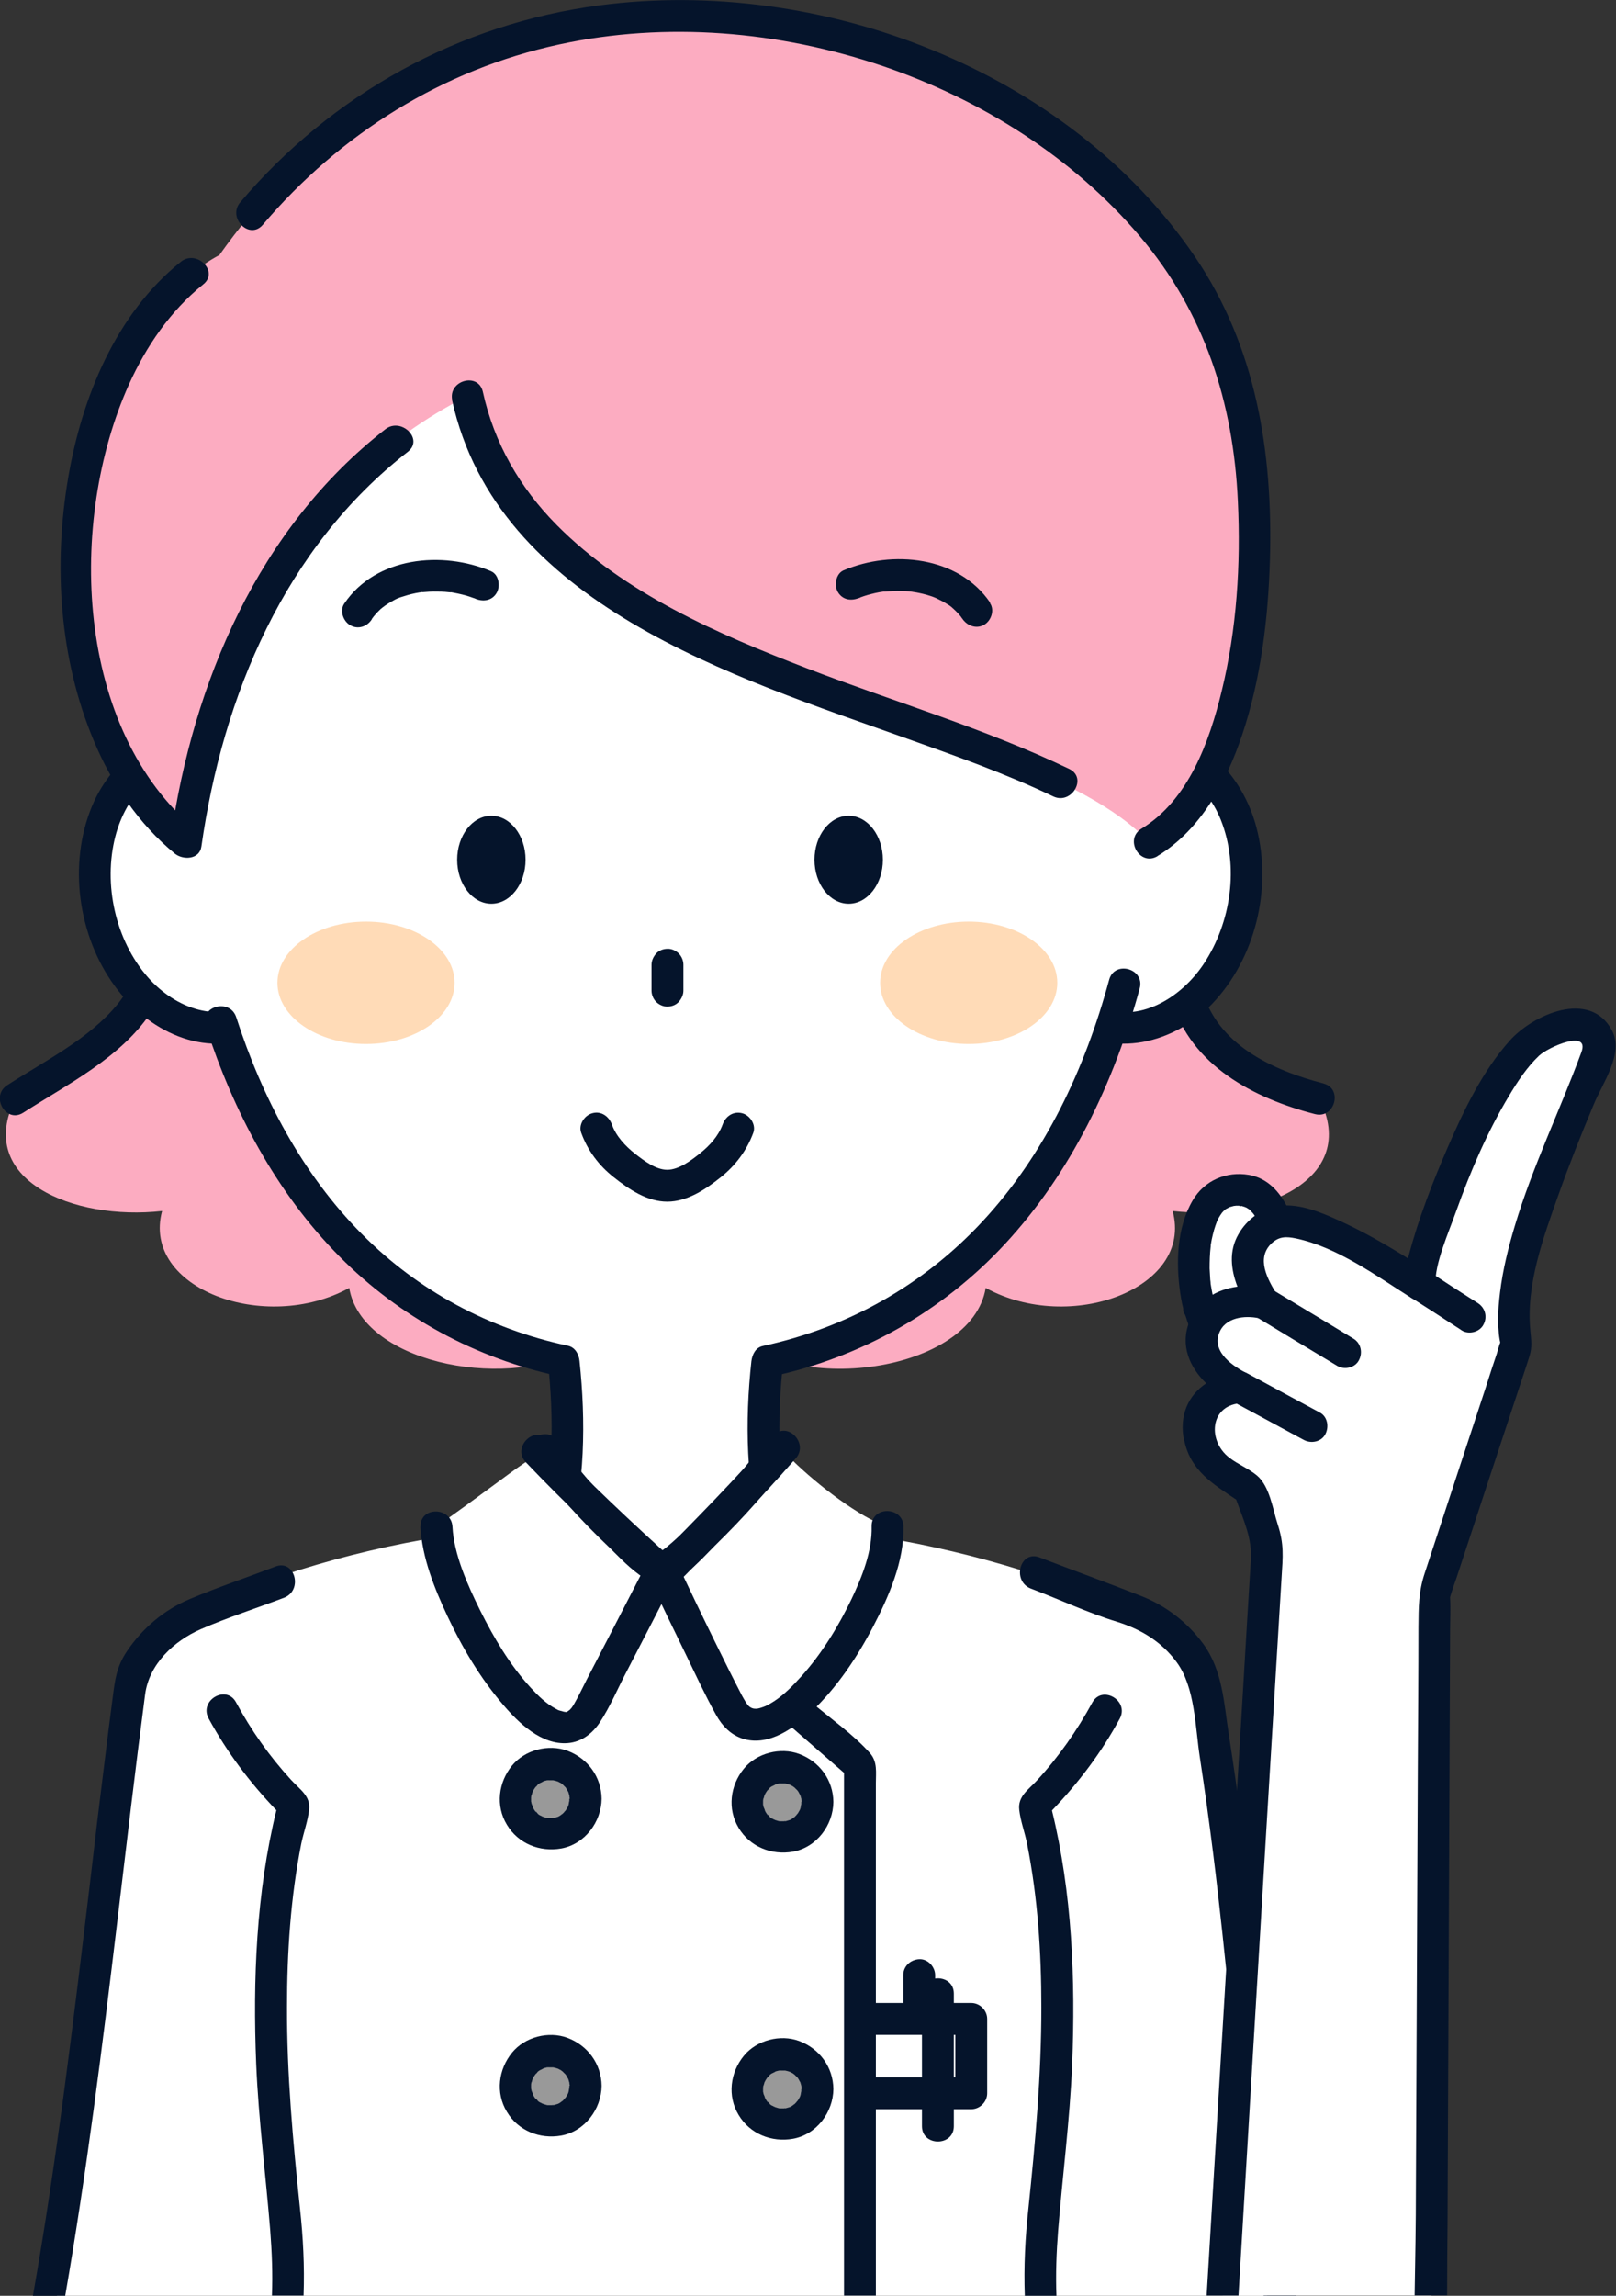
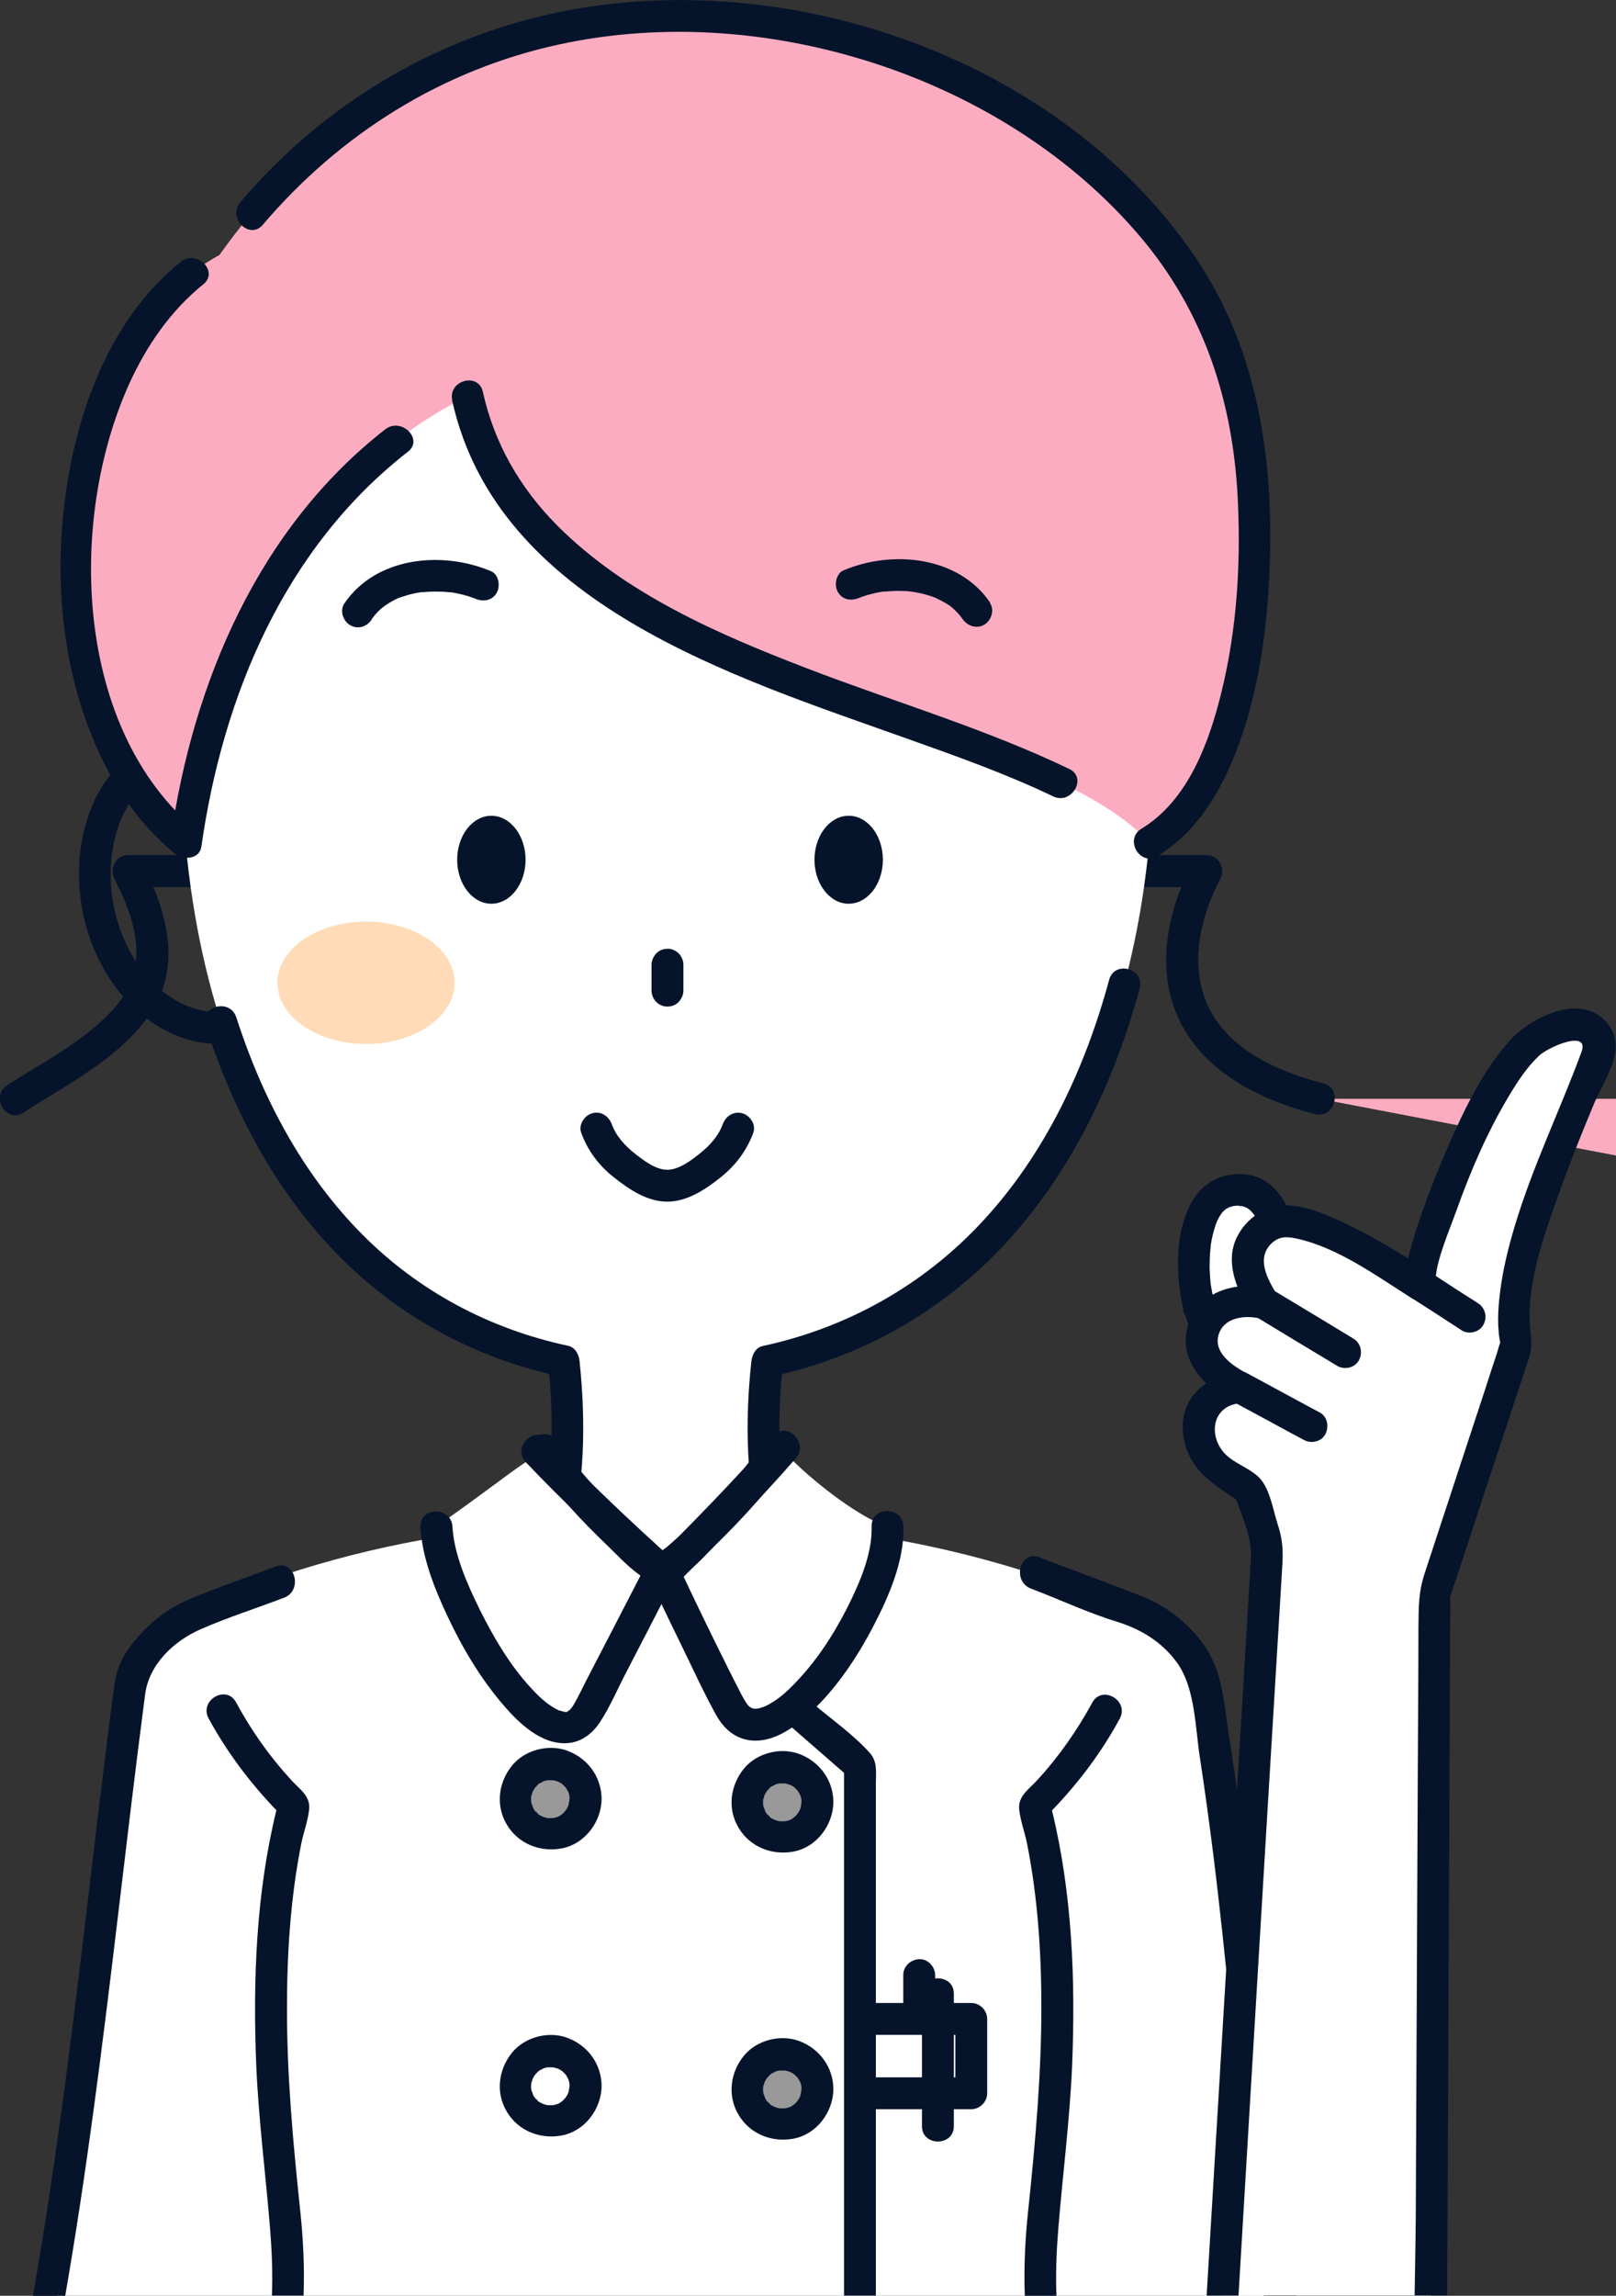
<svg xmlns="http://www.w3.org/2000/svg" id="_レイヤー_2" data-name="レイヤー 2" viewBox="0 0 76.07 108.04">
  <rect x="0" y="0" width="76.07" height="108.04" fill="#333333" stroke="none" />
  <defs>
    <style>
      .cls-1 {
        fill: #ffdbb7;
      }

      .cls-2 {
        fill: #fff;
      }

      .cls-3 {
        fill: #fcacc1;
      }

      .cls-4 {
        fill: #999;
      }

      .cls-5 {
        fill: #05142b;
      }
    </style>
  </defs>
  <g id="step1">
    <g>
      <g>
-         <path class="cls-3" d="M62.11,51.71c1.91,3.8-2.71,5.75-6.91,5.28.99,3.65-4.83,5.8-8.8,3.62-.65,3.97-9.12,5.22-12.34,1.88-1.32,1.81-4.51,2.09-6.79,1.09-3.8,1.87-10.26.47-10.83-2.97-3.96,2.18-9.79.03-8.81-3.62-4.2.47-8.82-1.48-6.91-5.28,4.62-2.99,8.51-4.73,5.32-10.72h50.74c-1.72,3.23-2.48,8.77,5.32,10.72Z" />
+         <path class="cls-3" d="M62.11,51.71h50.74c-1.72,3.23-2.48,8.77,5.32,10.72Z" />
        <path class="cls-5" d="M62.31,50.99c-2.4-.62-5.04-1.83-5.73-4.44-.46-1.74.04-3.62.86-5.18.26-.5-.06-1.13-.65-1.13H6.04c-.59,0-.9.63-.65,1.13.99,1.9,1.64,4.06.15,5.88-1.35,1.65-3.44,2.68-5.2,3.82-.81.52-.06,1.82.76,1.29,2.07-1.33,4.55-2.57,5.97-4.66,1.53-2.24.77-4.87-.38-7.08-.22.38-.43.75-.65,1.13h50.74c-.22-.38-.43-.75-.65-1.13-1.03,1.96-1.61,4.32-.96,6.49.9,3.04,3.86,4.58,6.73,5.32.93.24,1.33-1.2.4-1.44h0Z" />
      </g>
      <g>
        <g>
          <g>
            <g>
-               <path class="cls-2" d="M14.68,40.92c.66,3.62-1.06,6.94-3.84,7.41-2.78.47-5.57-2.07-6.23-5.69s1.06-6.94,3.84-7.41c2.78-.47,5.57,2.07,6.23,5.69Z" />
              <path class="cls-5" d="M13.96,41.12c.35,2.05-.07,4.66-1.91,5.93-1.73,1.19-3.8.4-5.08-1.05-1.54-1.75-2.12-4.39-1.54-6.64.48-1.86,1.94-3.64,4.04-3.42,2.54.27,4.05,2.93,4.49,5.18.18.94,1.63.54,1.44-.4-.52-2.66-2.27-5.42-5.04-6.14-2.64-.68-5.03.96-6.03,3.36-1.13,2.72-.66,6.1,1.07,8.46,1.53,2.1,4.19,3.44,6.72,2.3,2.99-1.34,3.78-5.05,3.28-7.99-.16-.95-1.6-.55-1.44.4Z" />
            </g>
            <g>
-               <path class="cls-2" d="M48.46,40.92c-.66,3.62,1.06,6.94,3.84,7.41,2.78.47,5.57-2.07,6.23-5.69s-1.06-6.94-3.84-7.41c-2.78-.47-5.57,2.07-6.23,5.69Z" />
-               <path class="cls-5" d="M47.74,40.72c-.46,2.7.12,5.83,2.47,7.53,2.2,1.58,5.06.85,6.84-1,2.05-2.14,2.84-5.44,2.1-8.29-.64-2.47-2.68-4.71-5.4-4.53-3.26.22-5.43,3.32-6.01,6.29-.18.94,1.26,1.34,1.44.4.41-2.1,1.65-4.4,3.85-5.05,1.98-.59,3.72.71,4.44,2.52.87,2.19.48,4.82-.8,6.76-1.05,1.59-3.05,2.86-4.98,2.03-2.31-1-2.88-4.03-2.5-6.26.16-.94-1.28-1.35-1.44-.4Z" />
-             </g>
+               </g>
            <path class="cls-2" d="M36.6,72.45l9.71,2.39c-3.46,2.52-8.84,18-14.89,18s-11.47-15.5-14.93-18.04l9.56-2.36c1.02-3.49.48-8.4.48-8.4-11.59-2.42-18.08-13.95-17.99-29.13-.1-17.2,8.66-29.73,22.78-29.61,14.12-.12,23.08,12.41,22.98,29.61.09,15.18-6.59,26.72-18.18,29.13,0,0-.55,4.92.48,8.4Z" />
            <path class="cls-5" d="M9.68,48.27c1.3,4.02,3.31,7.84,6.3,10.86,2.83,2.86,6.43,4.8,10.36,5.64-.18-.24-.37-.48-.55-.72.29,2.69.28,5.59-.45,8.2l.52-.52-9.56,2.36c-.69.17-.66,1.01-.18,1.37.93.71,1.59,1.87,2.19,2.84.94,1.51,1.81,3.06,2.69,4.6,1.78,3.08,3.62,6.44,6.32,8.83,2.18,1.93,4.8,2.5,7.27.74,2.83-2.01,4.73-5.3,6.46-8.23,1.05-1.78,2.05-3.6,3.12-5.37.69-1.14,1.43-2.55,2.52-3.37.48-.36.5-1.2-.18-1.37-3.24-.8-6.47-1.6-9.71-2.39l.52.52c-.73-2.62-.75-5.51-.45-8.2-.18.24-.37.48-.55.72,4.21-.9,8.04-3.06,10.97-6.22,3.14-3.38,5.16-7.63,6.36-12.05.25-.93-1.19-1.33-1.44-.4-1.13,4.17-3.01,8.2-5.98,11.39-2.77,2.98-6.33,4.98-10.31,5.84-.35.07-.51.4-.55.72-.31,2.82-.26,5.86.51,8.6.07.25.27.46.52.52,3.24.8,6.47,1.6,9.71,2.39-.06-.46-.12-.91-.18-1.37-.95.72-1.65,1.72-2.3,2.71-.9,1.37-1.71,2.81-2.52,4.23-1.77,3.08-3.51,6.37-6.01,8.92-.87.89-1.95,1.82-3.23,2.01-1.23.19-2.39-.48-3.3-1.24-2.67-2.24-4.45-5.53-6.17-8.5-.96-1.65-1.88-3.33-2.9-4.94-.74-1.17-1.52-2.38-2.63-3.23-.06.46-.12.91-.18,1.37l9.56-2.36c.25-.06.45-.28.52-.52.77-2.74.81-5.78.51-8.6-.03-.32-.21-.65-.55-.72-3.69-.79-7.04-2.57-9.7-5.26-2.81-2.84-4.69-6.42-5.91-10.2-.3-.91-1.74-.52-1.44.4h0Z" />
          </g>
          <g>
            <path class="cls-3" d="M58.22,18.03C53.62,1.46,24.42-7.92,10.33,12c-8.06,4.37-9.26,21.47-1.59,27.65,1.18-8.55,5.2-16.94,13.26-21.01,2.89,13.65,26.17,14.55,32.1,21.01,5.35-3.12,5.7-15.92,4.12-21.61Z" />
            <path class="cls-5" d="M8.5,12.33c-3.05,2.45-4.65,6.38-5.29,10.15-.7,4.12-.42,8.52,1.21,12.39.85,2.03,2.1,3.9,3.81,5.3.38.31,1.16.29,1.25-.33,1.01-7.11,3.93-14.07,9.72-18.58.76-.59-.31-1.64-1.06-1.06-5.96,4.64-9.06,11.91-10.1,19.24.42-.11.83-.22,1.25-.33-5.8-4.77-6.11-14.6-3.22-21.02.82-1.81,1.95-3.46,3.5-4.71.75-.6-.31-1.66-1.06-1.06h0Z" />
            <path class="cls-5" d="M54.48,40.29c2.06-1.25,3.24-3.48,3.99-5.7.89-2.65,1.23-5.49,1.31-8.28.14-5.04-.65-9.99-3.53-14.23C50.27,3.28,38.6-1.12,28.22.25c-6.62.87-12.59,4.18-16.91,9.27-.62.73.43,1.79,1.06,1.06,3.64-4.28,8.45-7.3,13.96-8.49,5.04-1.09,10.36-.63,15.23,1.02,4.61,1.57,8.92,4.27,12.09,8,3.05,3.59,4.41,7.83,4.62,12.48.14,2.98-.05,6.02-.76,8.93-.58,2.39-1.57,5.14-3.78,6.48-.82.5-.07,1.79.76,1.29h0Z" />
            <path class="cls-5" d="M21.28,18.83c2.12,9.62,13.3,13.03,21.39,15.92,2.33.83,4.68,1.66,6.91,2.73.86.41,1.62-.87.76-1.29-3.98-1.91-8.25-3.16-12.36-4.74-4.19-1.61-8.57-3.51-11.78-6.75-1.73-1.75-2.94-3.85-3.47-6.26-.21-.94-1.65-.54-1.44.4h0Z" />
          </g>
          <g>
            <path class="cls-5" d="M24.74,40.46c0,1.14-.72,2.07-1.61,2.07s-1.61-.93-1.61-2.07.72-2.07,1.61-2.07,1.61.93,1.61,2.07Z" />
            <path class="cls-5" d="M38.34,40.46c0,1.14.72,2.07,1.61,2.07s1.61-.93,1.61-2.07-.72-2.07-1.61-2.07-1.61.93-1.61,2.07Z" />
            <ellipse class="cls-1" cx="17.23" cy="46.25" rx="4.17" ry="2.88" />
-             <ellipse class="cls-1" cx="45.6" cy="46.25" rx="4.17" ry="2.88" />
            <path class="cls-5" d="M17.51,29.12c.1-.14.22-.28.41-.46.12-.1.28-.22.51-.35.26-.15.31-.17.58-.25.24-.08.49-.14.74-.18.05,0,.1-.02.15-.02-.13.02.11,0,.11,0,.13-.01.26-.02.39-.02.24,0,.49,0,.73.03.04,0,.17.02.07,0,.06,0,.12.02.19.03.12.02.24.05.37.08.12.03.24.06.35.1.06.02.11.04.17.06.03,0,.22.09.08.03.37.16.8.11,1.02-.27.18-.31.11-.86-.27-1.02-2.29-.97-5.41-.68-6.9,1.52-.23.33-.06.83.27,1.02.37.22.8.07,1.02-.27h0Z" />
            <path class="cls-5" d="M30.67,45.4v1.22c0,.19.08.39.22.53.13.13.34.23.53.22.19,0,.39-.07.53-.22.13-.15.22-.33.22-.53v-1.22c0-.19-.08-.39-.22-.53s-.34-.23-.53-.22c-.19,0-.39.07-.53.22-.13.15-.22.33-.22.53h0Z" />
            <path class="cls-5" d="M46.61,28.36c-1.49-2.19-4.61-2.49-6.9-1.52-.37.16-.45.71-.27,1.02.23.39.65.43,1.02.27-.12.05.03,0,.05-.02.06-.02.11-.04.17-.06.12-.04.23-.07.35-.1.12-.03.24-.06.36-.08.06-.01.12-.02.19-.03.08-.01-.07,0,.07,0,.26-.02.51-.04.77-.03.28,0,.48.03.65.06.25.04.5.1.74.18.05.02.1.03.14.05,0,0,.22.09.1.04.1.05.2.1.3.15.11.06.21.12.32.19.05.03.1.07.15.11-.09-.07.03.03.05.05.09.08.18.17.26.26.04.05.08.09.12.14-.08-.1.05.08.06.09.23.33.66.48,1.02.27.33-.19.5-.69.27-1.02h0Z" />
            <path class="cls-5" d="M34.02,52.91c-.2.55-.61,1-1.06,1.36-.41.33-1,.78-1.55.78-.54,0-1.1-.43-1.51-.75-.46-.36-.9-.83-1.1-1.39-.14-.38-.51-.64-.92-.52-.37.1-.66.54-.52.92.3.83.83,1.54,1.53,2.09.72.57,1.57,1.15,2.52,1.15.94,0,1.81-.58,2.52-1.15.69-.55,1.22-1.25,1.53-2.09.14-.38-.15-.82-.52-.92-.42-.11-.78.14-.92.52h0Z" />
          </g>
        </g>
        <g>
          <g>
            <g>
              <path class="cls-2" d="M59.65,108.04c-1.45-9.49-1.46-17.92-3.49-29.36-.48-.99-1.12-1.73-1.86-2.27,0-.02.02-.05.02-.07-4.02-1.93-8.35-3.25-12.75-3.99.07-.17.15-.33.21-.5-1.27-.42-3.27-1.94-4.5-3.15-1.53-1.74-5.07,5.78-6.27,5.08-7.61-5.56-2.09-7.83-10.48-1.93.06.16.13.31.2.47-4.47.72-8.84,2.08-12.93,4.03.02.07.04.13.06.2-.66.53-1.25,1.23-1.69,2.14-1.95,10.86-2.08,20.08-3.49,29.36h56.97Z" />
              <g>
                <path class="cls-4" d="M27.55,84.65c0,.91-.74,1.65-1.65,1.65s-1.65-.74-1.65-1.65.74-1.65,1.65-1.65,1.65.74,1.65,1.65Z" />
                <path class="cls-5" d="M26.8,84.65s0,.09,0,.14c0,.13,0-.05.01-.06-.03.05-.03.16-.05.22-.01.04-.04.09-.04.12,0-.02.08-.16.02-.06-.04.08-.09.15-.13.22-.08.12.1-.09.02-.03-.03.02-.05.05-.07.08-.02.02-.04.04-.06.06-.06.06-.13.06.02,0-.06.03-.12.08-.18.12-.03.01-.05.03-.08.04-.12.07.17-.05,0,0-.07.02-.14.04-.21.06-.1.02-.08-.03.04,0-.03,0-.08,0-.11,0-.08,0-.15,0-.23,0-.11,0,.2.04.04,0-.04,0-.09-.02-.13-.03-.04-.01-.08-.03-.13-.04-.08-.03,0-.04.06.03-.04-.04-.14-.07-.19-.1-.03-.02-.06-.04-.09-.06-.08-.05.14.13.03.02-.05-.05-.12-.16-.18-.18.08.04.09.12.04.05-.02-.04-.05-.07-.07-.11-.01-.02-.03-.05-.04-.08l-.02-.04c-.03-.07-.03-.05.02.06,0-.07-.05-.14-.07-.21,0-.03-.01-.06-.02-.09-.03-.15.01.19,0,0,0-.07,0-.14,0-.21,0-.07.05-.17,0,.02,0-.03.01-.06.02-.09.02-.07.04-.14.06-.21.05-.15-.08.15,0,.02.02-.04.04-.08.06-.11.02-.03.04-.06.06-.09.06-.09.07-.02-.03.03.05-.02.11-.12.15-.16.02-.02.13-.09.02-.02-.11.07.01,0,.03-.02.06-.04.19-.08.23-.13,0,.01-.18.06-.06.03.04-.01.08-.03.13-.04.03,0,.06-.02.09-.02.02,0,.17-.02.03,0-.14.01.01,0,.04,0,.04,0,.08,0,.12,0,.04,0,.08,0,.11,0,.15,0-.16-.04-.02,0,.09.02.17.04.25.07.14.05-.12-.07-.04-.02.04.03.09.05.13.07.02.01.05.03.07.05.02.02.05.03.07.05-.09-.07-.11-.09-.05-.04.05.05.1.1.15.15.11.11-.09-.15-.01-.02.02.04.05.07.07.11.02.04.04.08.06.11.07.12-.05-.16,0-.02.03.09.05.17.07.25.02.08-.03.05,0-.07-.01.05,0,.13.01.18,0,.39.34.77.75.75.4-.02.75-.33.75-.75-.01-1.03-.65-1.9-1.61-2.26-.89-.33-2-.04-2.6.69-.65.79-.79,1.9-.25,2.79.53.89,1.55,1.3,2.56,1.12,1.11-.2,1.89-1.25,1.9-2.34,0-.39-.35-.77-.75-.75-.41.02-.74.33-.75.75Z" />
              </g>
              <g>
                <path class="cls-4" d="M38.46,84.8c0,.91-.74,1.65-1.65,1.65s-1.65-.74-1.65-1.65.74-1.65,1.65-1.65,1.65.74,1.65,1.65Z" />
                <path class="cls-5" d="M37.72,84.8s0,.09,0,.14c0,.13,0-.05.01-.06-.03.05-.03.16-.05.22-.01.04-.04.09-.04.12,0-.02.08-.16.02-.06-.04.08-.09.15-.13.22-.08.12.1-.09.02-.03-.03.02-.05.05-.07.08-.02.02-.04.04-.06.06-.06.06-.13.06.02,0-.06.03-.12.08-.18.12-.03.01-.05.03-.08.04-.12.07.17-.05,0,0-.07.02-.14.04-.21.06-.1.02-.08-.03.04,0-.03,0-.08,0-.11,0-.08,0-.15,0-.23,0-.11,0,.2.04.04,0-.04,0-.09-.02-.13-.03-.04-.01-.08-.03-.13-.04-.08-.03,0-.04.06.03-.04-.04-.14-.07-.19-.1-.03-.02-.06-.04-.09-.06-.08-.05.14.13.03.02-.05-.05-.12-.16-.18-.18.08.04.09.12.04.05-.02-.04-.05-.07-.07-.11-.01-.02-.03-.05-.04-.08,0-.01-.01-.03-.02-.04-.03-.07-.03-.05.02.06,0-.07-.05-.14-.07-.21,0-.03-.01-.06-.02-.09-.03-.15.01.19,0,0,0-.07,0-.14,0-.21,0-.07.05-.17,0,.02,0-.03.01-.06.02-.09.02-.07.04-.14.06-.21.05-.15-.08.15,0,.02.02-.04.04-.08.06-.11.02-.03.04-.06.06-.09.06-.09.07-.02-.03.03.05-.02.11-.12.15-.16.02-.02.13-.09.02-.02-.11.07.01,0,.03-.02.06-.04.19-.08.23-.13,0,.01-.18.06-.06.03.04-.01.08-.03.13-.04.03,0,.06-.02.09-.02.02,0,.17-.02.03,0-.14.01.01,0,.04,0,.04,0,.08,0,.12,0,.04,0,.08,0,.11,0,.15,0-.16-.04-.02,0,.09.02.17.04.25.07.14.05-.12-.07-.04-.02.04.03.09.05.13.07.02.01.05.03.07.05.02.02.05.03.07.05-.09-.07-.11-.09-.05-.04.05.05.1.1.15.15.11.11-.09-.15-.01-.02.02.04.05.07.07.11.02.04.04.08.06.11.07.12-.05-.16,0-.02.03.09.05.17.07.25.02.08-.03.05,0-.07-.01.05,0,.13,0,.18,0,.39.34.77.75.75.4-.02.75-.33.75-.75-.01-1.03-.65-1.9-1.61-2.26-.89-.33-2-.04-2.6.69-.65.79-.79,1.9-.25,2.79.53.89,1.55,1.3,2.56,1.12,1.11-.2,1.89-1.25,1.9-2.34,0-.39-.35-.77-.75-.75-.41.02-.74.33-.75.75Z" />
              </g>
              <g>
-                 <path class="cls-4" d="M27.55,98.16c0,.91-.74,1.65-1.65,1.65s-1.65-.74-1.65-1.65.74-1.65,1.65-1.65,1.65.74,1.65,1.65Z" />
                <path class="cls-5" d="M26.8,98.16s0,.09,0,.14c0,.13,0-.05.01-.06-.03.05-.03.16-.05.22-.01.04-.04.09-.04.12,0-.02.08-.16.02-.06-.04.08-.09.15-.13.22-.08.12.1-.09.02-.03-.03.02-.05.05-.07.08-.02.02-.04.04-.06.06-.06.06-.13.06.02,0-.06.03-.12.08-.18.12-.03.01-.05.03-.08.04-.12.07.17-.05,0,0-.07.02-.14.04-.21.06-.1.02-.08-.03.04,0-.03,0-.08,0-.11,0-.08,0-.15,0-.23,0-.11,0,.2.04.04,0-.04,0-.09-.02-.13-.03-.04-.01-.08-.03-.13-.04-.08-.03,0-.04.06.03-.04-.04-.14-.07-.19-.1-.03-.02-.06-.04-.09-.06-.08-.05.14.13.03.02-.05-.05-.12-.16-.18-.18.08.04.09.12.04.05-.02-.04-.05-.07-.07-.11-.01-.02-.03-.05-.04-.08l-.02-.04c-.03-.07-.03-.05.02.06,0-.07-.05-.14-.07-.21,0-.03-.01-.06-.02-.09-.03-.15.01.19,0,0,0-.07,0-.14,0-.21,0-.07.05-.17,0,.02,0-.03.01-.06.02-.09.02-.07.04-.14.06-.21.05-.15-.08.15,0,.02.02-.04.04-.08.06-.11.02-.03.04-.06.06-.09.06-.09.07-.02-.03.03.05-.02.11-.12.15-.16.02-.02.13-.09.02-.02-.11.07.01,0,.03-.02.06-.04.19-.08.23-.13,0,.01-.18.06-.06.03.04-.01.08-.03.13-.04.03,0,.06-.02.09-.02.02,0,.17-.02.03,0-.14.01.01,0,.04,0,.04,0,.08,0,.12,0,.04,0,.08,0,.11,0,.15,0-.16-.04-.02,0,.09.02.17.04.25.07.14.05-.12-.07-.04-.02.04.03.09.05.13.07.02.01.05.03.07.05.02.02.05.03.07.05-.09-.07-.11-.09-.05-.04.05.05.1.1.15.15.11.11-.09-.15-.01-.02.02.04.05.07.07.11.02.04.04.08.06.11.07.12-.05-.16,0-.02.03.09.05.17.07.25.02.08-.03.05,0-.07-.01.05,0,.13.01.18,0,.39.34.77.75.75.4-.02.75-.33.75-.75-.01-1.03-.65-1.9-1.61-2.26-.89-.33-2-.04-2.6.69-.65.79-.79,1.9-.25,2.79.53.89,1.55,1.3,2.56,1.12,1.11-.2,1.89-1.25,1.9-2.34,0-.39-.35-.77-.75-.75-.41.02-.74.33-.75.75Z" />
              </g>
              <g>
                <path class="cls-4" d="M38.46,98.31c0,.91-.74,1.65-1.65,1.65s-1.65-.74-1.65-1.65.74-1.65,1.65-1.65,1.65.74,1.65,1.65Z" />
                <path class="cls-5" d="M37.72,98.31s0,.09,0,.14c0,.13,0-.05.01-.06-.03.05-.03.16-.05.22-.01.04-.04.09-.04.12,0-.02.08-.16.02-.06-.04.08-.09.15-.13.22-.08.12.1-.09.02-.03-.03.02-.05.05-.07.08-.02.02-.04.04-.06.06-.06.06-.13.06.02,0-.06.03-.12.08-.18.12-.03.01-.05.03-.08.04-.12.07.17-.05,0,0-.07.02-.14.04-.21.06-.1.02-.08-.03.04,0-.03,0-.08,0-.11,0-.08,0-.15,0-.23,0-.11,0,.2.04.04,0-.04,0-.09-.02-.13-.03-.04-.01-.08-.03-.13-.04-.08-.03,0-.04.06.03-.04-.04-.14-.07-.19-.1-.03-.02-.06-.04-.09-.06-.08-.05.14.13.03.02-.05-.05-.12-.16-.18-.18.08.04.09.12.04.05-.02-.04-.05-.07-.07-.11-.01-.02-.03-.05-.04-.08,0-.01-.01-.03-.02-.04-.03-.07-.03-.05.02.06,0-.07-.05-.14-.07-.21,0-.03-.01-.06-.02-.09-.03-.15.01.19,0,0,0-.07,0-.14,0-.21,0-.07.05-.17,0,.02,0-.03.01-.06.02-.09.02-.07.04-.14.06-.21.05-.15-.08.15,0,.02.02-.04.04-.08.06-.11.02-.03.04-.06.06-.09.06-.09.07-.02-.03.03.05-.02.11-.12.15-.16.02-.02.13-.09.02-.02-.11.07.01,0,.03-.02.06-.04.19-.08.23-.13,0,.01-.18.06-.06.03.04-.01.08-.03.13-.04.03,0,.06-.02.09-.02.02,0,.17-.02.03,0-.14.01.01,0,.04,0,.04,0,.08,0,.12,0,.04,0,.08,0,.11,0,.15,0-.16-.04-.02,0,.09.02.17.04.25.07.14.05-.12-.07-.04-.02.04.03.09.05.13.07.02.01.05.03.07.05.02.02.05.03.07.05-.09-.07-.11-.09-.05-.04.05.05.1.1.15.15.11.11-.09-.15-.01-.02.02.04.05.07.07.11.02.04.04.08.06.11.07.12-.05-.16,0-.02.03.09.05.17.07.25.02.08-.03.05,0-.07-.01.05,0,.13,0,.18,0,.39.34.77.75.75.4-.02.75-.33.75-.75-.01-1.03-.65-1.9-1.61-2.26-.89-.33-2-.04-2.6.69-.65.79-.79,1.9-.25,2.79.53.89,1.55,1.3,2.56,1.12,1.11-.2,1.89-1.25,1.9-2.34,0-.39-.35-.77-.75-.75-.41.02-.74.33-.75.75Z" />
              </g>
            </g>
            <g>
              <path class="cls-5" d="M19.79,71.84c.08,1.47.66,2.91,1.28,4.23.69,1.47,1.54,2.9,2.6,4.14.74.87,1.82,1.92,3.06,1.82.64-.05,1.14-.44,1.49-.95.51-.77.88-1.67,1.31-2.48.77-1.48,1.53-2.96,2.29-4.44.37-.72-.59-1.58-1.17-.91.19-.17.4-.23.62-.18.12.05.13.06.06.02-.02-.04-.12-.07-.16-.1-.16-.11-.29-.22-.44-.34-.52-.43-1-.89-1.48-1.37-1.08-1.06-2.12-2.19-2.97-3.45-.53-.79-1.83-.05-1.29.76,1.04,1.55,2.35,2.95,3.7,4.24.51.48,2.22,2.43,3.02,1.49-.39-.3-.78-.6-1.18-.91-.54,1.05-1.08,2.09-1.62,3.14-.43.84-.87,1.67-1.3,2.51-.19.37-.37.76-.58,1.12-.1.17-.17.27-.27.33-.11.07-.05.07-.24.04.03,0-.01,0-.14-.04-.12-.04-.07-.01-.21-.09-.47-.25-.84-.62-1.2-1.01-.97-1.06-1.72-2.33-2.36-3.61-.6-1.21-1.24-2.64-1.31-3.95-.05-.96-1.55-.96-1.5,0h0Z" />
              <path class="cls-5" d="M36.05,67.73c-.85,1.27-1.9,2.41-2.97,3.49-.46.46-.92.92-1.41,1.34-.15.13-.32.28-.45.37-.06.05-.16.09-.22.14-.08.04-.06.03.06-.02-.25.07-.04.13.62.18-.59-.69-1.51.19-1.18.91.59,1.26,1.2,2.52,1.81,3.77.45.93.89,1.88,1.39,2.78.29.53.72.98,1.32,1.15,1.2.34,2.38-.53,3.2-1.31,1.18-1.12,2.13-2.54,2.88-3.98.74-1.42,1.47-3.08,1.43-4.72-.03-.96-1.52-.96-1.5,0,.03,1.18-.45,2.38-.95,3.43-.62,1.29-1.39,2.55-2.35,3.62-.39.43-.8.86-1.29,1.18-.17.11-.4.24-.51.27-.22.08-.31.09-.41.08-.07,0-.18-.04-.26-.11-.11-.1-.21-.29-.33-.5-.44-.85-.87-1.71-1.29-2.57-.63-1.28-1.24-2.56-1.85-3.85-.39.3-.78.6-1.17.91.82.95,2.52-1.05,3.02-1.54,1.34-1.31,2.64-2.72,3.69-4.28.54-.8-.76-1.55-1.29-.76h0Z" />
            </g>
            <path class="cls-5" d="M40.69,99.26h5.03c.4,0,.75-.34.75-.75v-3.5c0-.4-.34-.75-.75-.75h-4.47c-.4,0-.75.34-.75.75s.34.75.75.75h4.47c-.25-.25-.5-.5-.75-.75v3.5c.25-.25.5-.5.75-.75h-5.03c-.4,0-.75.34-.75.75s.34.75.75.75h0Z" />
            <path class="cls-5" d="M48.53,74.76c1.35.51,2.68,1.14,4.05,1.56,1.12.35,2.09.93,2.8,1.89.88,1.18.88,3.06,1.1,4.49.23,1.49.43,2.97.62,4.47.64,5.1,1.05,10.21,1.64,15.31.21,1.86.47,3.71.74,5.56h1.53c-.67-4.47-1.12-8.97-1.58-13.48-.29-2.85-.59-5.7-.96-8.53-.19-1.48-.4-2.96-.63-4.43-.23-1.49-.29-2.99-1.2-4.24-.75-1.02-1.76-1.8-2.94-2.26-1.58-.62-3.18-1.2-4.77-1.81-.92-.35-1.31,1.12-.4,1.47Z" />
            <path class="cls-5" d="M3.07,108.04c1.01-5.81,1.74-11.67,2.44-17.52.43-3.59.85-7.19,1.32-10.77.18-1.42,1.34-2.52,2.62-3.08,1.26-.55,2.63-.99,3.92-1.48.91-.35.51-1.82-.4-1.47-1.33.51-2.7.97-4.01,1.52-1.23.51-2.24,1.37-2.98,2.46-.5.74-.57,1.36-.68,2.23-.13.97-.25,1.94-.37,2.92-.24,1.91-.47,3.82-.69,5.73-.78,6.5-1.55,13.01-2.69,19.46h1.54Z" />
          </g>
          <path class="cls-5" d="M24.75,68.81c1.91,2.01,3.94,3.91,6,5.77.3.27.76.3,1.06,0,1.93-1.94,3.85-3.89,5.65-5.95.63-.72-.42-1.78-1.06-1.06-1.8,2.06-3.72,4.01-5.65,5.95h1.06c-2.06-1.86-4.09-3.76-6-5.77-.66-.7-1.72.36-1.06,1.06h0Z" />
          <path class="cls-5" d="M13.01,85.19c-.95,3.89-1.11,7.96-.95,11.95.11,2.62.45,5.21.66,7.82.08,1.02.12,2.05.08,3.07h1.49c.05-1.37-.02-2.75-.17-4.11-.33-3.15-.62-6.29-.61-9.47,0-2.57.17-5.16.67-7.68.11-.53.31-1.07.37-1.6.08-.65-.44-.96-.84-1.4-1.02-1.11-1.88-2.33-2.6-3.66-.46-.85-1.75-.09-1.29.76.86,1.58,1.94,3.02,3.19,4.32Z" />
          <path class="cls-5" d="M48.35,86.78c.5,2.52.67,5.11.67,7.68,0,3.17-.28,6.32-.61,9.47-.15,1.36-.22,2.74-.17,4.11h1.49c-.04-1.02,0-2.05.08-3.07.21-2.61.55-5.2.66-7.82.16-3.99,0-8.06-.95-11.95,1.25-1.3,2.33-2.73,3.19-4.32.46-.85-.83-1.6-1.29-.76-.72,1.32-1.58,2.55-2.6,3.66-.4.44-.92.75-.84,1.4.06.53.27,1.08.37,1.6Z" />
          <path class="cls-5" d="M39.73,83.43v24.6h1.5v-24.12c0-.51.08-.99-.27-1.4-.8-.9-1.89-1.65-2.81-2.44-.72-.63-1.79.42-1.06,1.06l2.64,2.3Z" />
          <path class="cls-5" d="M43.4,93.82v6.24c0,.96,1.5.96,1.5,0v-6.24c0-.96-1.5-.96-1.5,0h0Z" />
          <path class="cls-5" d="M42.52,92.95v1.88c0,.39.34.77.75.75.41-.02.75-.33.75-.75v-1.88c0-.39-.34-.77-.75-.75-.41.02-.75.33-.75.75h0Z" />
        </g>
        <g>
          <g>
            <path class="cls-2" d="M56.5,61.64c3.49,10.87,6.44-7.26,1.16-5.53-1.49.49-1.74,3.72-1.16,5.53Z" />
            <path class="cls-5" d="M55.78,61.84c.32.99.68,2.04,1.28,2.91.39.56.95,1.14,1.68,1.13,1.36,0,1.95-1.66,2.21-2.74.37-1.54.44-3.18.16-4.74-.23-1.27-.88-2.86-2.32-3.11-1.06-.18-2.09.26-2.64,1.19-.76,1.28-.8,2.96-.59,4.39.05.33.11.65.21.96.12.39.52.63.92.52.38-.1.64-.53.52-.92-.09-.29-.15-.59-.2-.89-.01-.09,0,.02,0,.03,0-.05-.01-.09-.02-.14,0-.07-.01-.14-.02-.21-.01-.18-.02-.35-.03-.53,0-.34.01-.68.05-1.02,0,0,.02-.12,0-.04-.01.09,0-.05.01-.07.01-.08.03-.16.04-.23.03-.15.07-.3.11-.45.04-.14.09-.28.14-.41-.06.14,0-.01.03-.06.03-.07.07-.13.11-.2.03-.05.07-.1.11-.16-.07.12-.03.03.03-.03.04-.04.09-.08.13-.12.02-.02.09-.06,0,0-.1.07.03-.02.04-.02.04-.02.09-.04.13-.07-.15.1-.06.02,0,0,.07-.02.15-.04.22-.06.03,0,.07,0,.1-.02.03,0-.22.02-.07.01.07,0,.13,0,.2,0,.05,0,.12.02.17.01-.16.04-.19-.03-.09,0,.03,0,.06.01.1.02.05.01.11.04.16.05.12.03-.17-.09-.08-.03.03.02.06.03.09.04.05.03.1.06.14.09.15.09-.14-.13.01.01.09.08.16.17.24.26-.14-.14-.06-.08,0,.02.04.06.07.12.11.18.06.11.1.26.18.36-.11-.16-.05-.14-.02-.05.01.03.03.07.04.1.03.07.05.15.07.22.05.15.09.3.12.46.04.16.07.31.09.47,0,.04.01.08.02.12.02.15-.02-.17,0-.04,0,.09.02.18.03.27.03.35.05.69.05,1.04,0,.35-.02.7-.05,1.05,0,.08-.02.17-.03.25,0,.04,0,.08-.01.13,0,.08.01.21,0-.02,0,.15-.05.34-.08.49-.06.31-.13.62-.22.92-.04.14-.09.28-.14.42-.01.03-.02.06-.04.09-.03.08-.09.09.03-.06-.04.05-.05.12-.08.17-.05.11-.11.22-.17.32-.03.05-.06.09-.09.14-.08.13.14-.15,0,0-.06.06-.15.12-.2.19.11-.16.14-.1.03-.04-.02,0-.04.02-.05.03-.09.06.21-.06.1-.04-.03,0-.08.02-.11.03-.08.03.18,0,.13-.02-.02,0-.05,0-.07,0-.16,0,.14.04.07.01-.03-.01-.09-.03-.13-.04.06,0,.18.1.04,0-.04-.03-.19-.13-.07-.04.13.1-.02-.02-.05-.05-.05-.05-.09-.09-.14-.14-.02-.02-.04-.05-.07-.08-.1-.11.05.07.03.04-.05-.07-.1-.13-.14-.2-.1-.15-.19-.3-.27-.46-.1-.19-.2-.39-.29-.59-.03-.07-.07-.16-.01-.03-.02-.06-.05-.11-.07-.17-.05-.13-.1-.26-.15-.39-.1-.27-.19-.55-.28-.83-.12-.38-.52-.63-.92-.52-.38.1-.65.53-.52.92Z" />
          </g>
          <g>
            <g>
              <path class="cls-2" d="M57.91,69.47l.9.63c.32.96.54,1.63.86,2.59l-2.12,35.34h9.83l.15-32.99,3.87-11.75c-.63-2.87,1.24-7.59,3.87-13.81.34-.8-.91-1.91-2.76-.78-2.75,1.68-5.8,10.79-5.68,11.75-3.84-2.44-6.07-3.44-7.1-2.78-.88.57-1.6,1.56-.26,3.64-2.73-.68-4.34,2.43-1.13,3.98-2.81.19-2.18,3.52-.44,4.18Z" />
              <path class="cls-5" d="M55.75,67.8c.3,1.42,1.36,2.04,2.44,2.77.35.98.76,1.82.69,2.86-.06.93-.11,1.86-.17,2.79-.2,3.37-.4,6.74-.61,10.11-.43,7.23-.87,14.46-1.3,21.7h1.5l.61-10.22c.47-7.87.94-15.74,1.42-23.6.06-.95.12-1.54-.18-2.46-.24-.73-.38-1.82-.99-2.32-.4-.33-.89-.52-1.29-.83-1.02-.78-.93-2.42.48-2.56.67-.07,1.1-1.02.38-1.39-.66-.34-1.67-.99-1.35-1.89.27-.77,1.22-.87,1.9-.72.61.13,1.2-.51.84-1.1-.45-.73-1.02-1.74-.24-2.45.35-.31.68-.3,1.12-.21,1.95.41,3.8,1.77,5.45,2.81.46.29,1.17-.08,1.13-.65-.07-.91.62-2.46.97-3.45.67-1.87,1.46-3.72,2.49-5.43.4-.67.84-1.34,1.41-1.88.45-.42,2.4-1.26,1.99-.16-1.01,2.74-2.29,5.36-3.13,8.16-.31,1.03-.57,2.08-.7,3.15-.05.42-.09.84-.09,1.26,0,.21.01.41.03.61,0,.08.04.35.07.48-.05.12-.13.43-.16.52-.18.54-.36,1.08-.53,1.62-.95,2.9-1.91,5.8-2.86,8.7-.3.9-.29,1.6-.3,2.55,0,2.21-.02,4.41-.03,6.62-.03,6.59-.06,13.19-.09,19.78,0,1.68-.03,3.36-.06,5.05h1.53c0-1.13.01-2.27.02-3.4.03-6.91.06-13.82.09-20.73.01-2.37.02-4.75.03-7.12,0-.53.03-1.06,0-1.58,0-.01,0-.02,0-.03.09-.31.2-.62.31-.93.99-3.01,1.98-6.03,2.98-9.04.15-.46.31-.92.45-1.38.13-.42.08-.73.04-1.18-.22-2.14.61-4.4,1.31-6.37.51-1.44,1.08-2.87,1.67-4.28.41-1,1.44-2.4.86-3.49-1.04-1.95-3.72-.74-4.81.48-1.28,1.43-2.15,3.25-2.91,5-.72,1.66-1.39,3.38-1.85,5.13-.01.04-.02.08-.03.12-1.06-.66-2.15-1.29-3.29-1.8-.84-.38-1.78-.77-2.72-.68-.82.08-1.57.63-1.97,1.34-.46.79-.36,1.66-.05,2.47-.97.13-1.86.63-2.26,1.64-.45,1.13.01,2.15.79,2.91-.84.56-1.29,1.51-1.04,2.71Z" />
            </g>
            <g>
              <path class="cls-5" d="M63.7,62.99c-1.12-.68-2.24-1.36-3.36-2.03-.16-.1-.32-.19-.48-.29-.34-.2-.84-.09-1.02.27-.19.36-.09.81.27,1.02,1.12.68,2.24,1.36,3.36,2.03.16.1.32.19.48.29.34.2.84.09,1.02-.27.19-.36.09-.81-.27-1.02h0Z" />
              <path class="cls-5" d="M62.12,66.47c-.99-.53-1.98-1.07-2.96-1.6-.14-.08-.29-.15-.43-.23-.34-.19-.83-.1-1.02.27-.18.35-.1.83.27,1.02.99.53,1.98,1.07,2.96,1.6.14.08.29.15.43.23.34.19.83.1,1.02-.27.18-.35.1-.83-.27-1.02h0Z" />
            </g>
            <path class="cls-5" d="M66.46,61.09c.69.44,1.38.88,2.06,1.33.1.06.2.13.29.19.33.21.84.08,1.02-.27.2-.37.08-.8-.27-1.02-.69-.44-1.38-.88-2.06-1.33-.1-.06-.2-.13-.29-.19-.33-.21-.84-.08-1.02.27-.2.37-.08.8.27,1.02h0Z" />
          </g>
        </g>
      </g>
    </g>
  </g>
</svg>